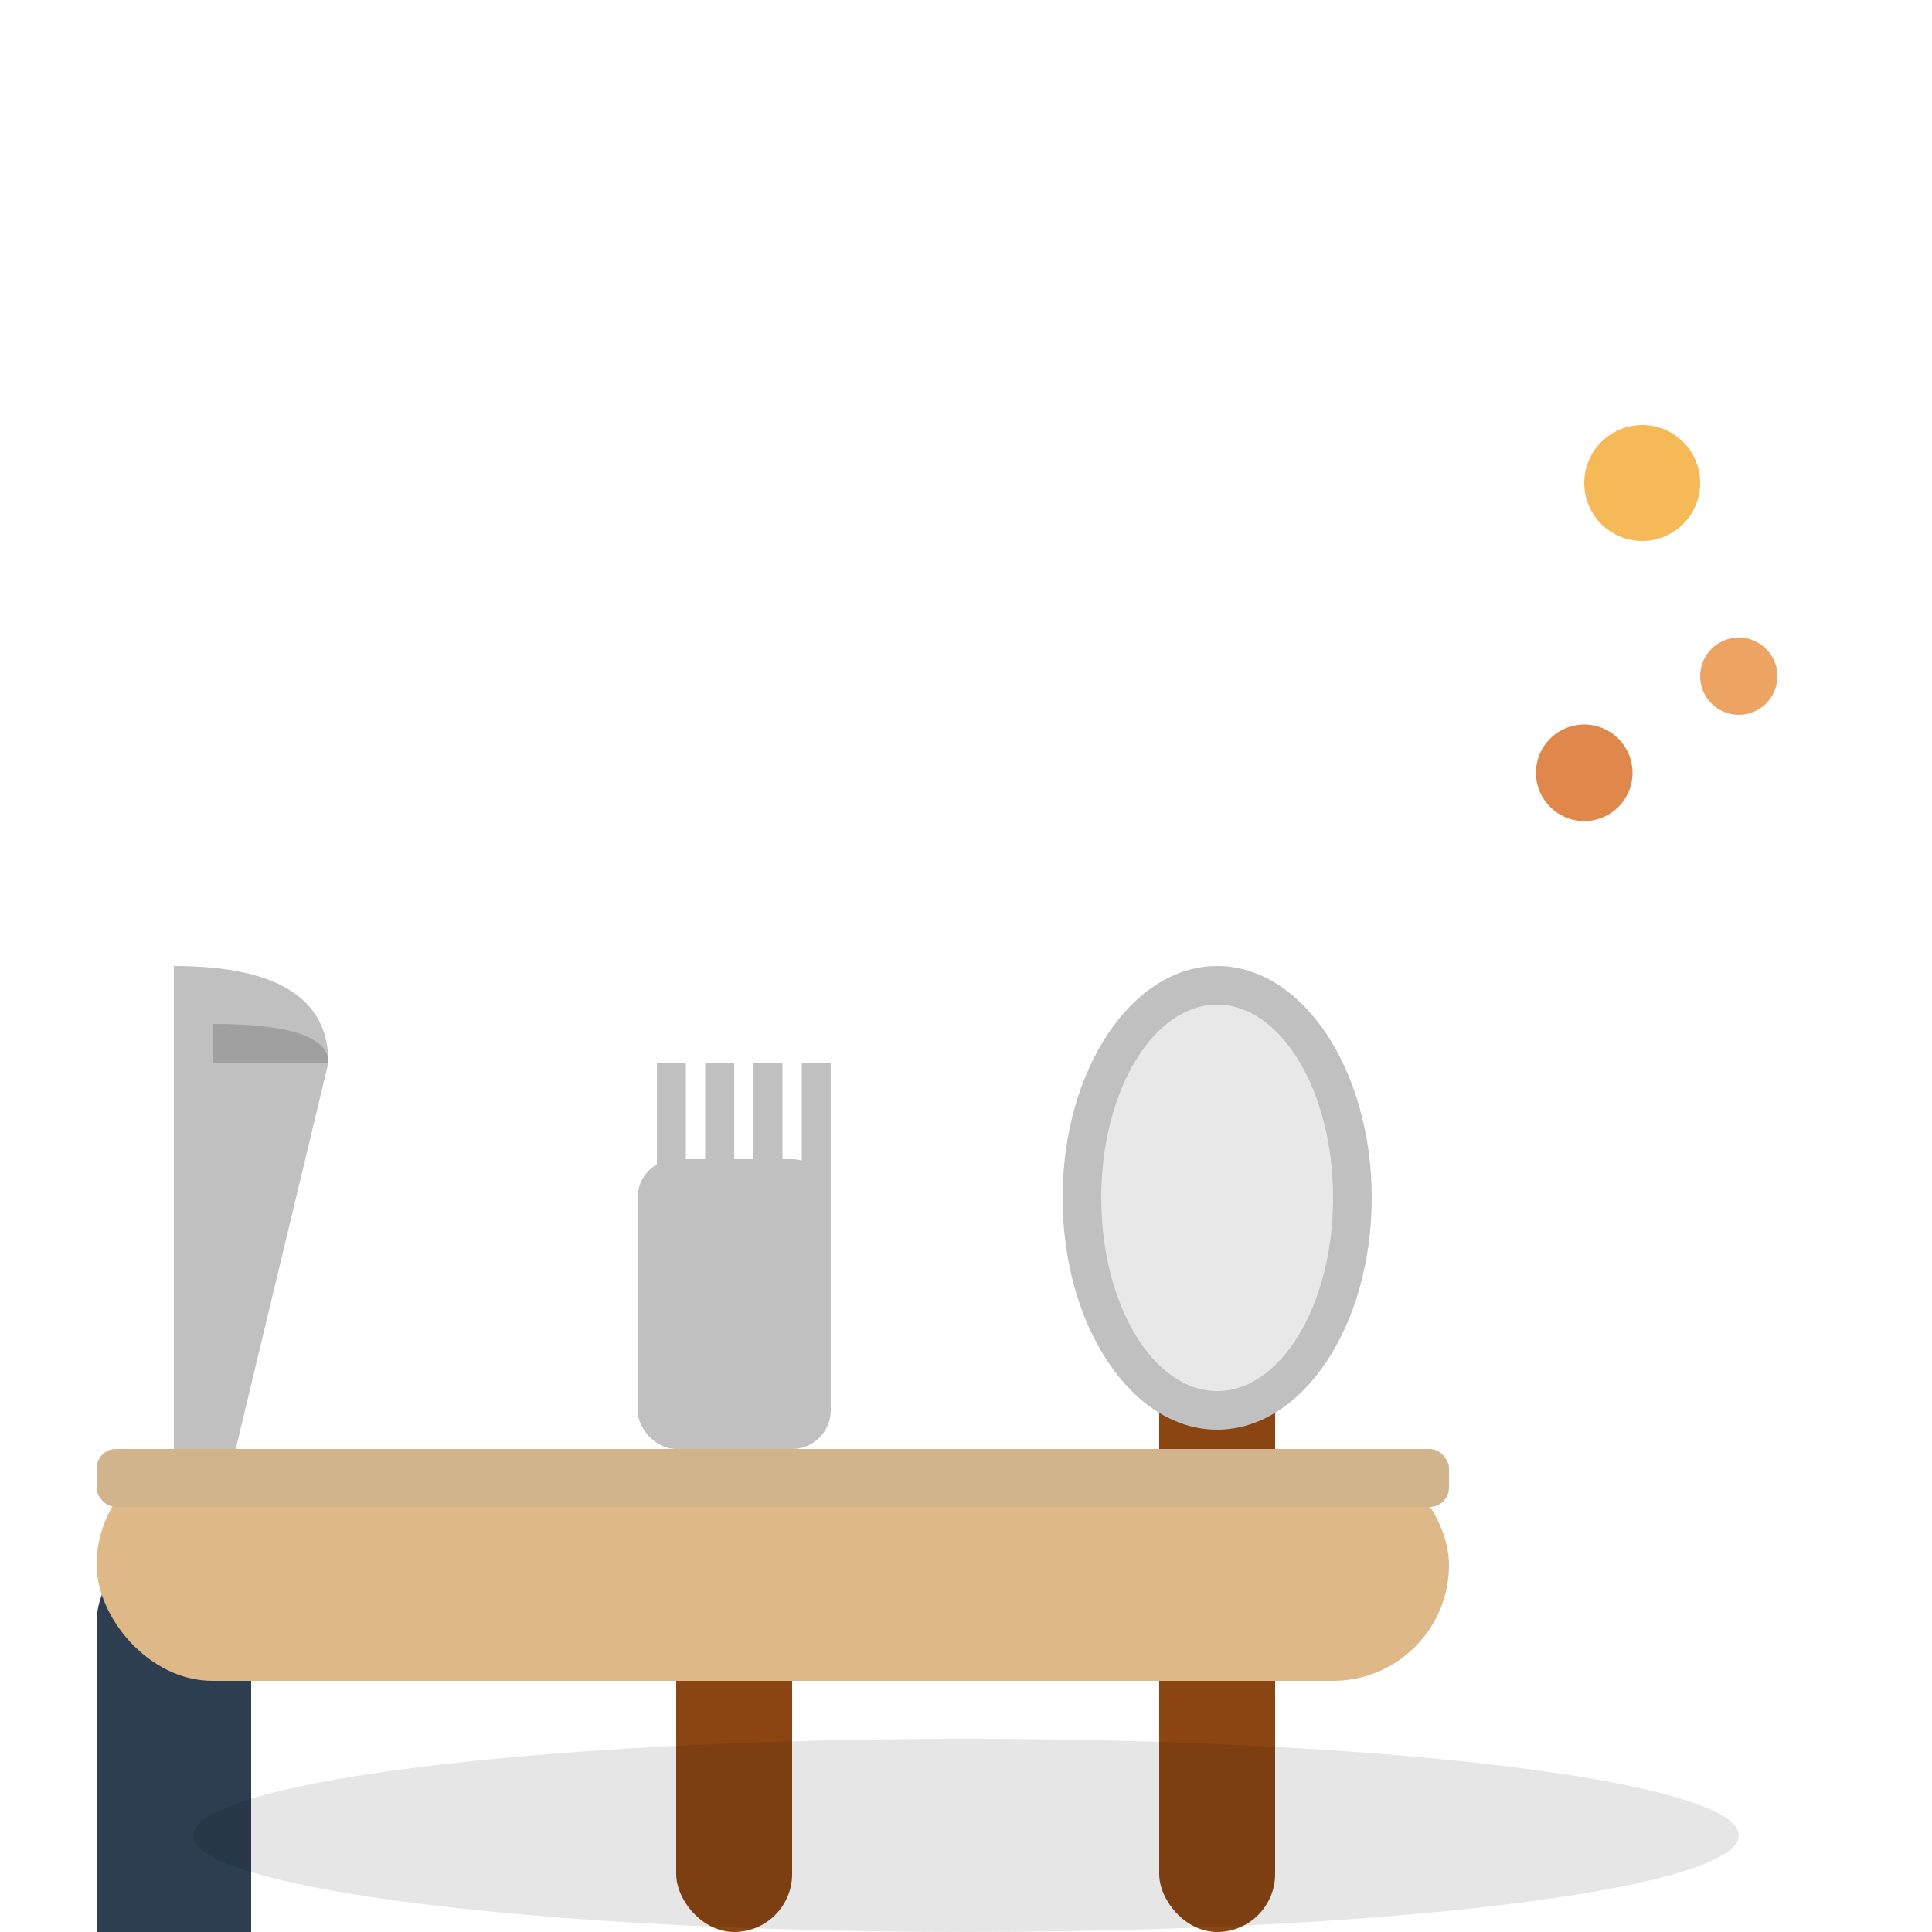
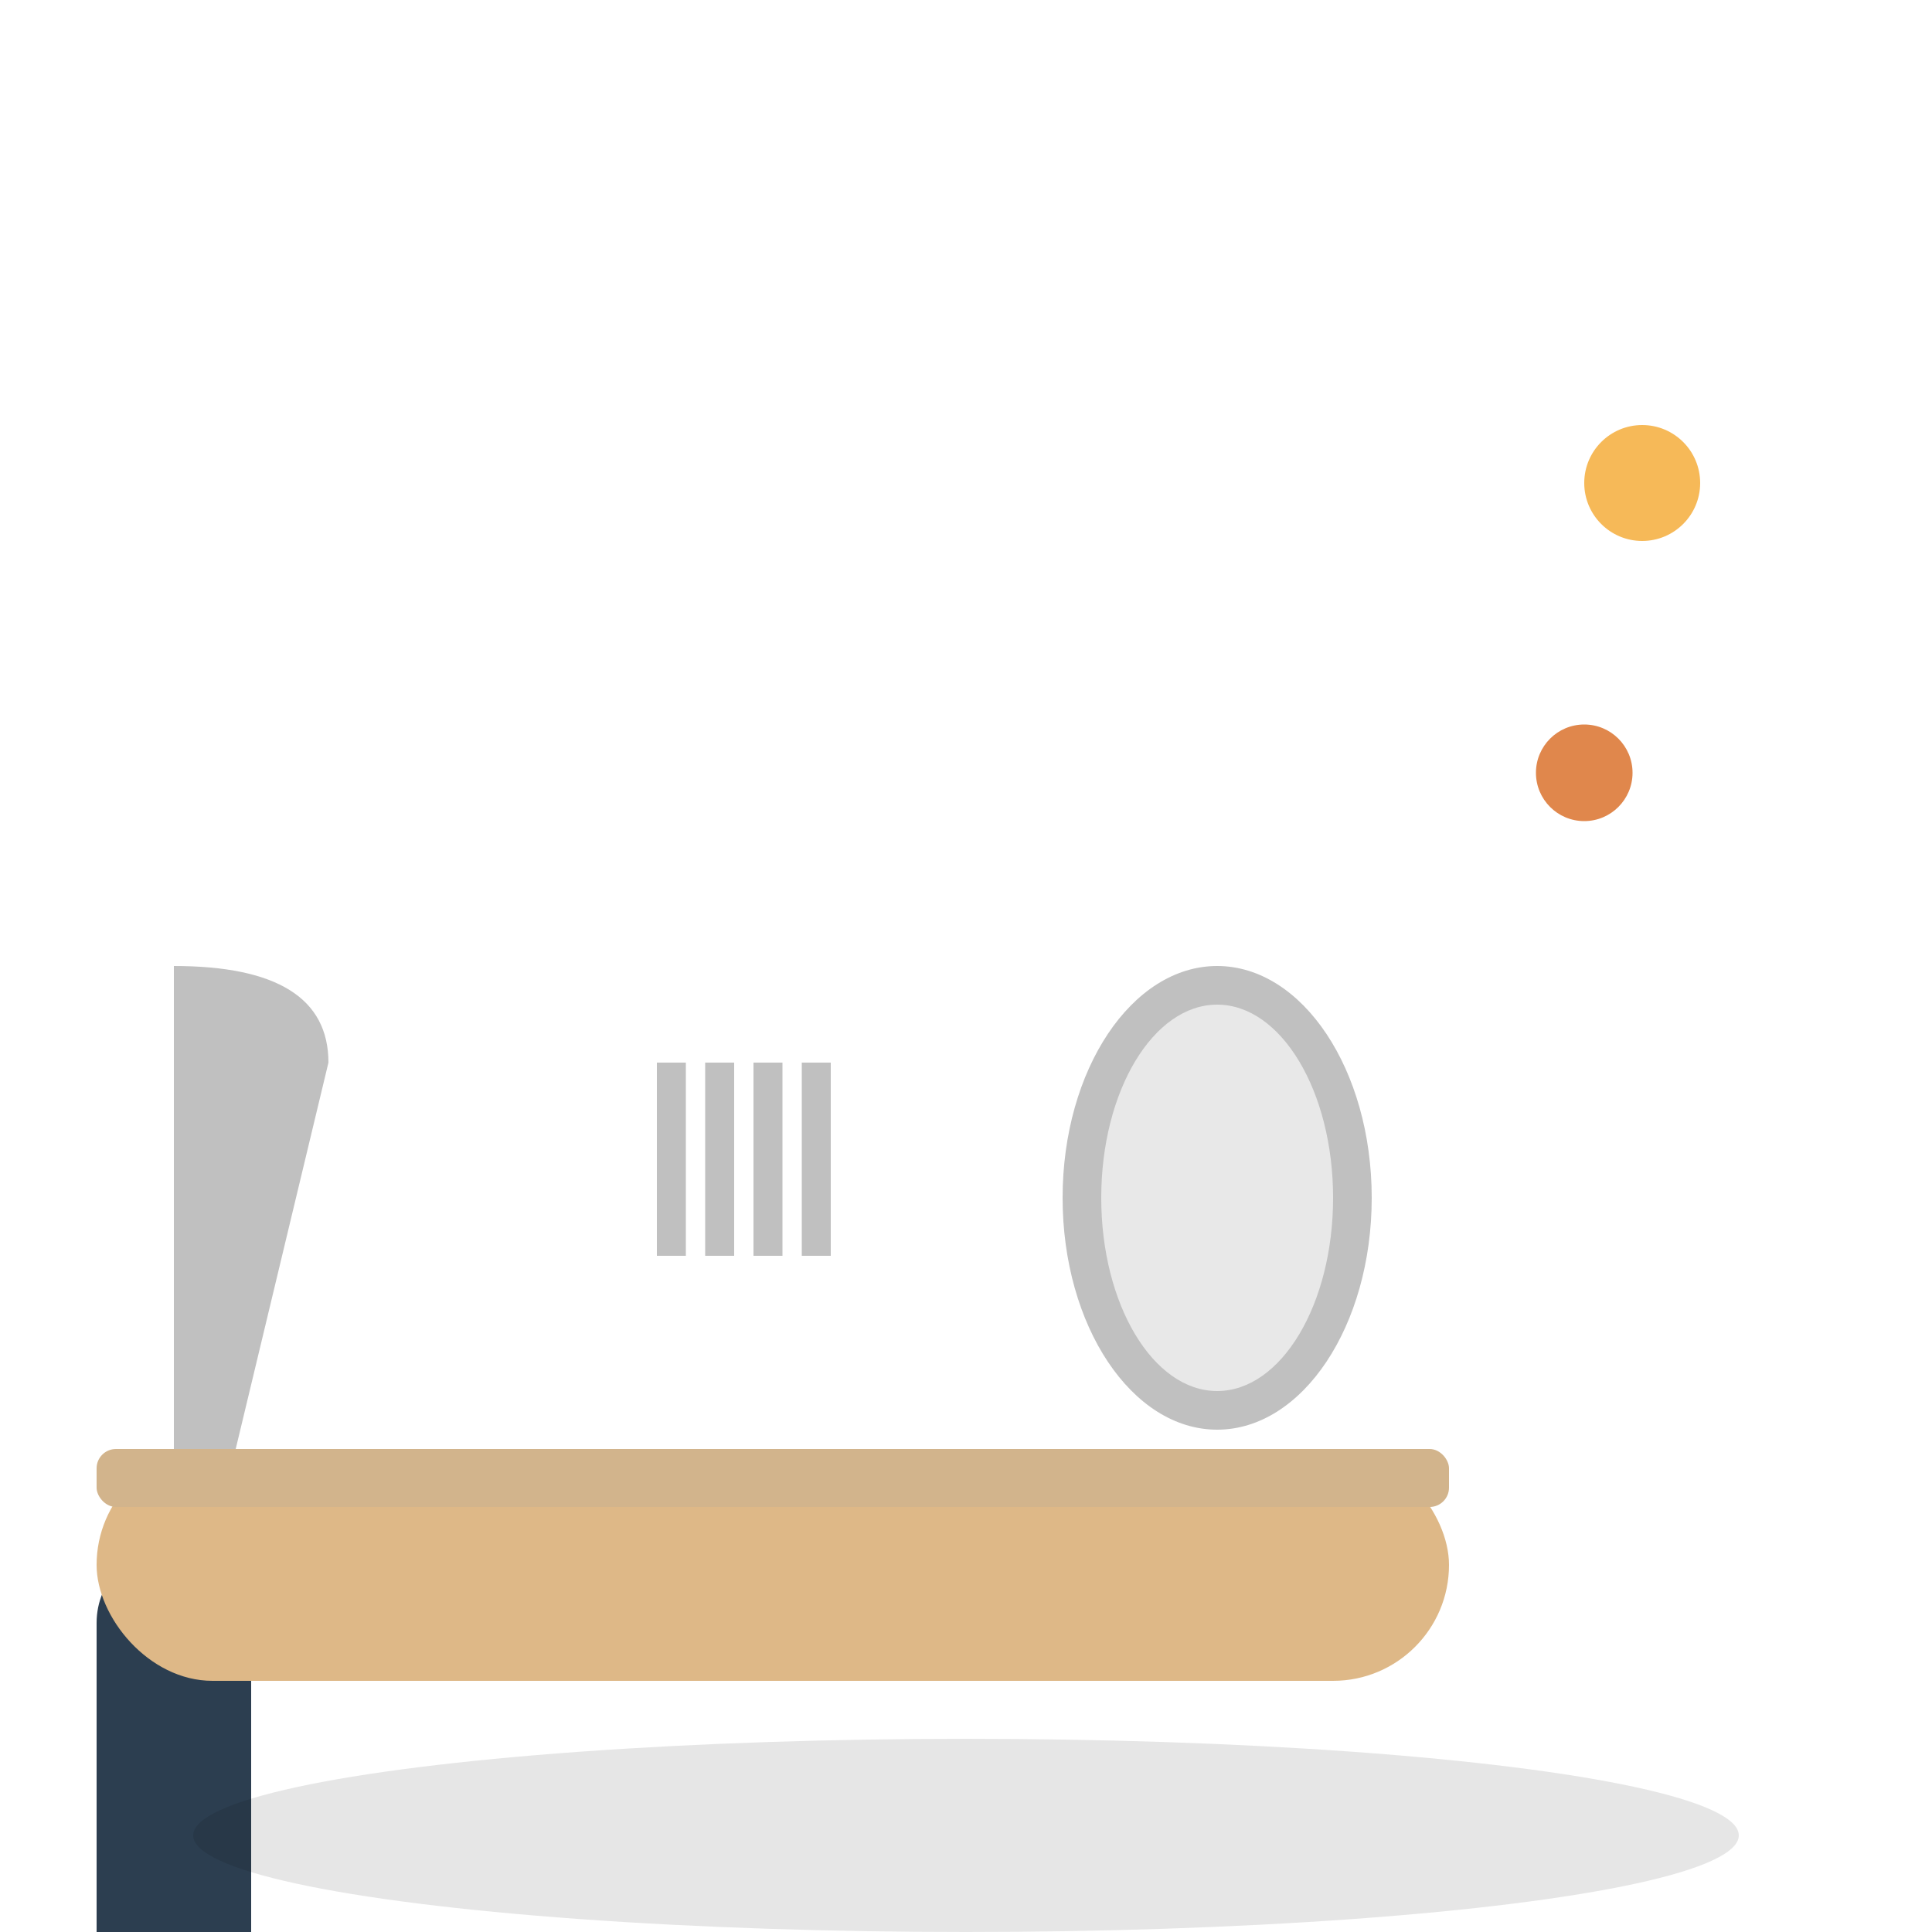
<svg xmlns="http://www.w3.org/2000/svg" viewBox="0 0 100 100" width="100" height="100">
  <g transform="translate(25, 10)">
-     <rect x="10" y="60" width="6" height="30" fill="#8b4513" rx="3" />
-     <rect x="8" y="50" width="10" height="15" fill="#c0c0c0" rx="2" />
    <rect x="9" y="45" width="1.5" height="10" fill="#c0c0c0" />
    <rect x="11.5" y="45" width="1.5" height="10" fill="#c0c0c0" />
    <rect x="14" y="45" width="1.5" height="10" fill="#c0c0c0" />
    <rect x="16.5" y="45" width="1.5" height="10" fill="#c0c0c0" />
  </g>
  <g transform="translate(50, 10)">
-     <rect x="10" y="60" width="6" height="30" fill="#8b4513" rx="3" />
    <ellipse cx="13" cy="52" rx="8" ry="12" fill="#c0c0c0" />
    <ellipse cx="13" cy="52" rx="6" ry="10" fill="#e8e8e8" />
  </g>
  <g transform="translate(0, 15)">
    <rect x="5" y="65" width="8" height="25" fill="#2c3e50" rx="4" />
    <path d="M9 40 L9 65 L11 65 L17 40 Q17 35 9 35 Q9 37.5 9 40" fill="#c0c0c0" />
-     <path d="M11 40 L17 40 Q17 38 11 38" fill="#a0a0a0" />
  </g>
  <rect x="5" y="75" width="70" height="12" fill="#deb887" rx="6" />
  <rect x="5" y="75" width="70" height="3" fill="#d2b48c" rx="1" />
  <circle cx="85" cy="25" r="3" fill="#f39c12" opacity="0.7" />
-   <circle cx="90" cy="35" r="2" fill="#e67e22" opacity="0.7" />
  <circle cx="82" cy="40" r="2.5" fill="#d35400" opacity="0.7" />
  <ellipse cx="50" cy="95" rx="40" ry="5" fill="#000000" opacity="0.1" />
</svg>